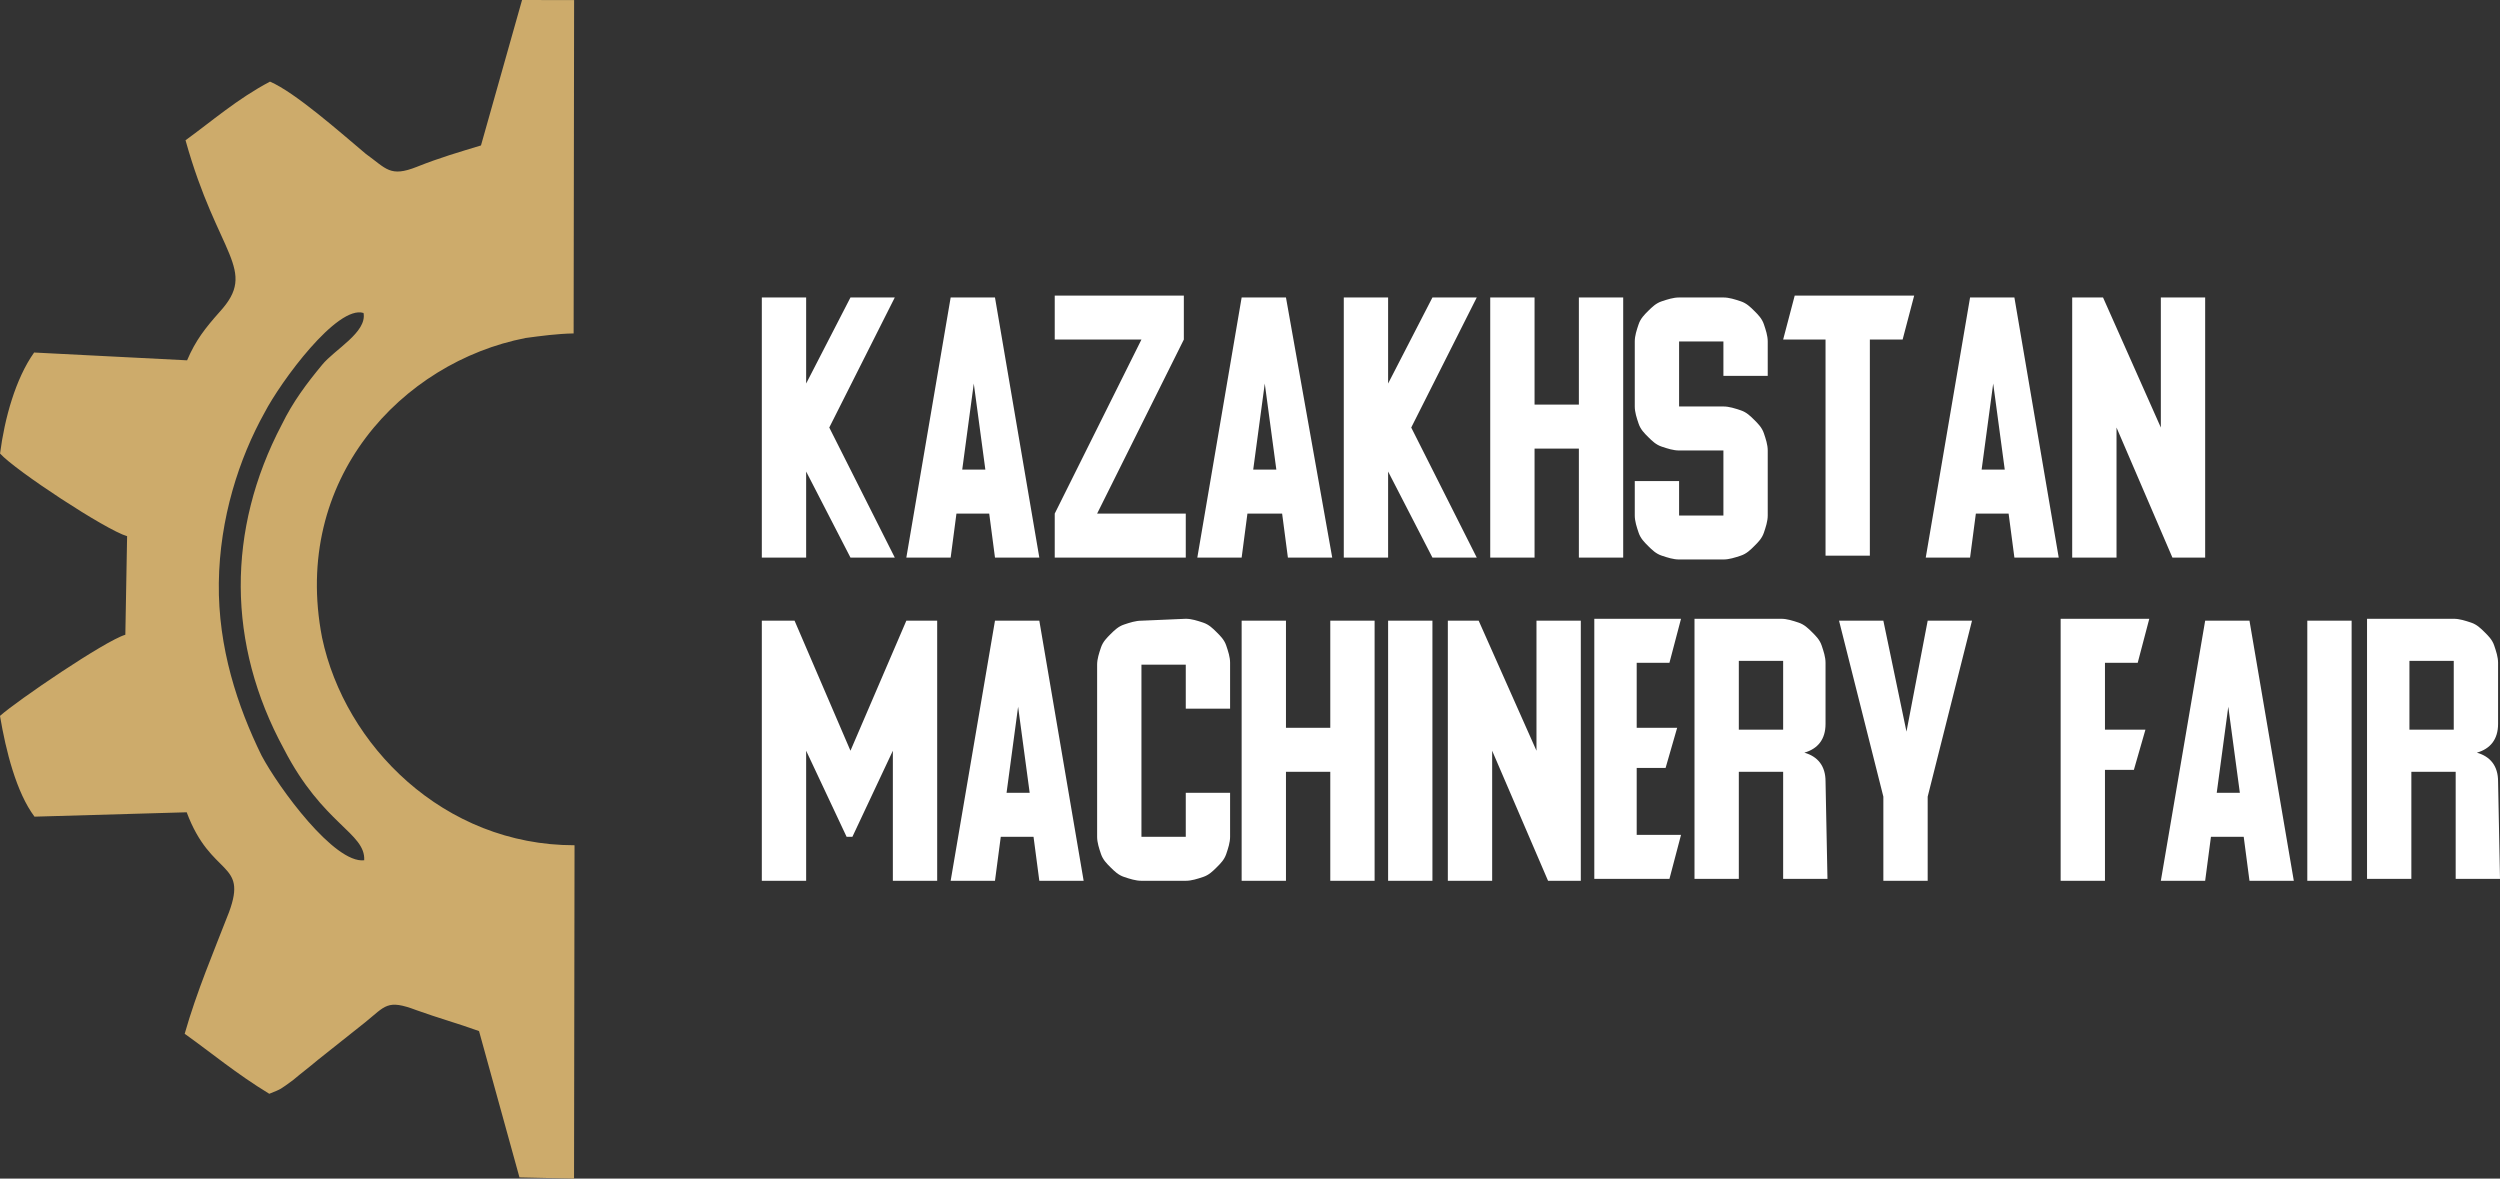
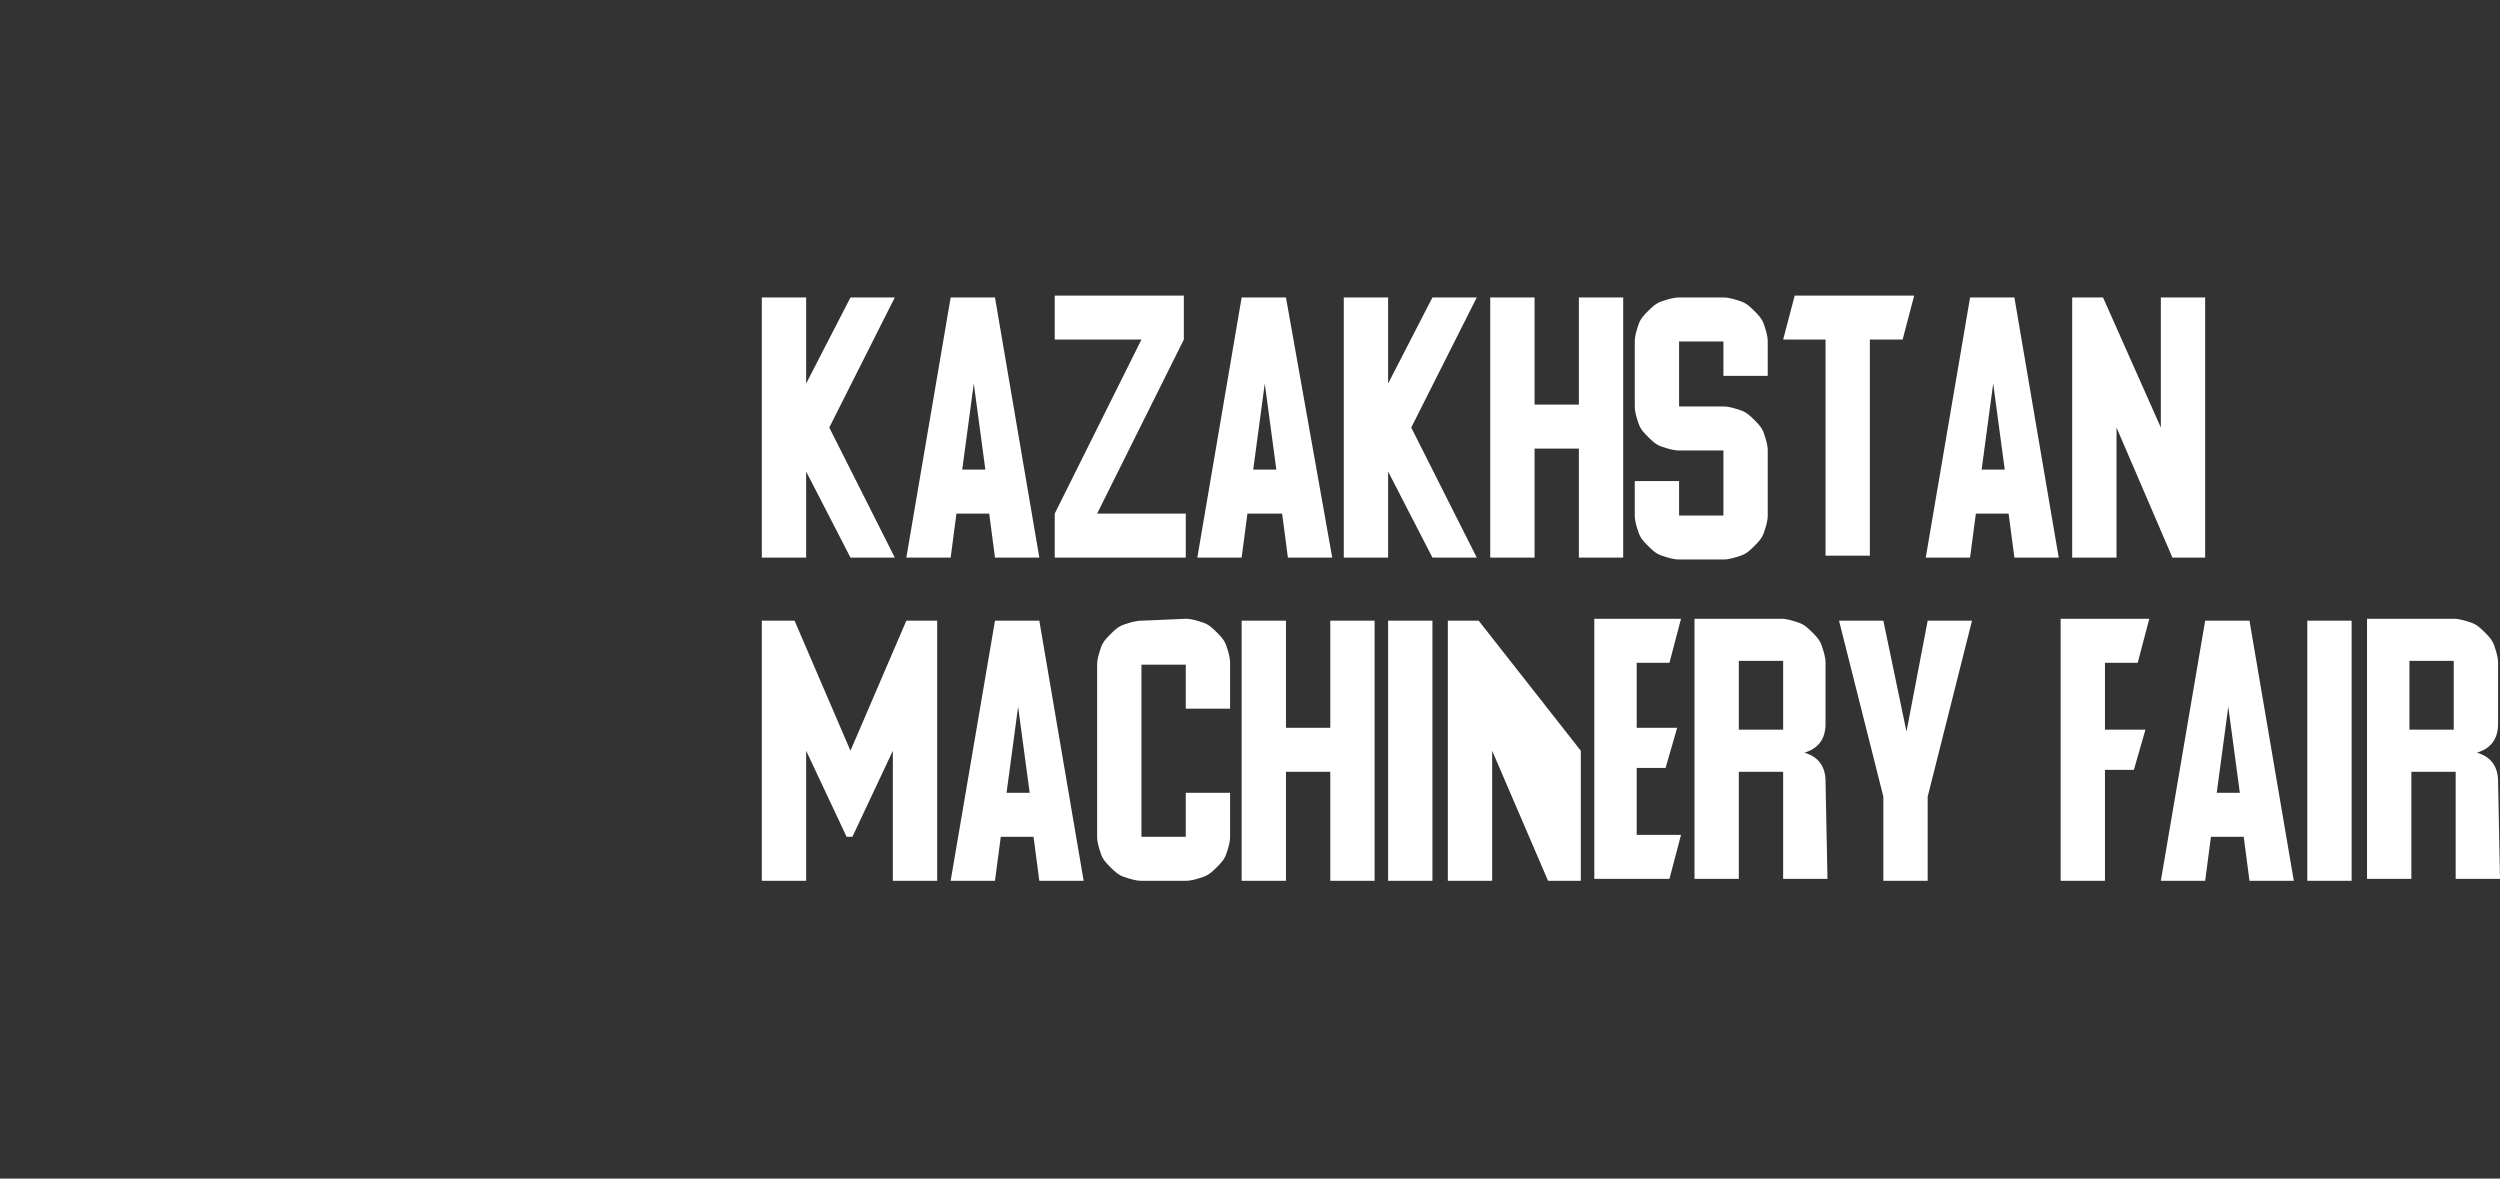
<svg xmlns="http://www.w3.org/2000/svg" width="140" height="66" viewBox="0 0 140 66" fill="none">
  <rect x="0" y="0" width="140" height="66" fill="#333333" stroke="none" />
-   <path fill-rule="evenodd" clip-rule="evenodd" d="M47.626 16.659L45.144 21.478V16.659H42.662V31.224H45.144V26.405L47.626 31.224H50.108L46.439 23.942L50.108 16.659H47.626ZM55.396 28.761L55.719 31.224H58.202L55.719 16.659H53.237L50.755 31.224H53.237L53.561 28.761H55.396ZM53.885 26.298L54.532 21.478L55.18 26.298H53.885ZM61.439 28.761L66.295 19.015V16.552H59.065V19.015H63.921L59.065 28.761V31.224H66.403V28.761H61.439ZM71.799 28.761L72.122 31.224H74.604L72.014 16.659H69.532L67.05 31.224H69.532L69.856 28.761H71.799ZM70.18 26.298L70.827 21.478L71.475 26.298H70.18ZM80.216 16.659L77.734 21.478V16.659H75.252V31.224H77.734V26.405L80.216 31.224H82.698L79.029 23.942L82.698 16.659H80.216ZM85.935 22.656V16.659H83.453V31.224H85.935V25.12H88.417V31.224H90.899V16.659H88.417V22.656H85.935ZM94.029 16.659C93.705 16.659 93.381 16.766 93.058 16.873C92.734 16.98 92.518 17.194 92.302 17.408C92.086 17.622 91.871 17.837 91.763 18.158C91.655 18.479 91.547 18.801 91.547 19.122V22.763C91.547 23.085 91.655 23.406 91.763 23.727C91.871 24.049 92.086 24.263 92.302 24.477C92.518 24.691 92.734 24.905 93.058 25.012C93.381 25.12 93.705 25.227 94.029 25.227H96.511V28.868H94.029V26.94H91.547V28.868C91.547 29.189 91.655 29.511 91.763 29.832C91.871 30.153 92.086 30.367 92.302 30.582C92.518 30.796 92.734 31.01 93.058 31.117C93.381 31.224 93.705 31.331 94.029 31.331H96.511C96.835 31.331 97.158 31.224 97.482 31.117C97.806 31.01 98.022 30.796 98.237 30.582C98.453 30.367 98.669 30.153 98.777 29.832C98.885 29.511 98.993 29.189 98.993 28.868V25.227C98.993 24.905 98.885 24.584 98.777 24.263C98.669 23.942 98.453 23.727 98.237 23.513C98.022 23.299 97.806 23.085 97.482 22.978C97.158 22.87 96.835 22.763 96.511 22.763H94.029V19.122H96.511V21.05H98.993V19.122C98.993 18.801 98.885 18.479 98.777 18.158C98.669 17.837 98.453 17.622 98.237 17.408C98.022 17.194 97.806 16.98 97.482 16.873C97.158 16.766 96.835 16.659 96.511 16.659H94.029ZM102.23 19.015V31.117H104.712V19.015H106.547L107.194 16.552H100.504L99.856 19.015H102.23ZM112.482 28.761L112.806 31.224H115.288L112.806 16.659H110.324L107.842 31.224H110.324L110.648 28.761H112.482ZM110.971 26.298L111.619 21.478L112.266 26.298H110.971ZM117.77 16.659H116.043V31.224H118.525V23.942L121.655 31.224H123.489V16.659H121.007V23.942L117.77 16.659ZM50 49.324H52.482V34.759H50.755L47.626 42.041L44.496 34.759H42.662V49.324H45.144V42.041L47.41 46.861H47.734L50 42.041V49.324ZM57.878 46.861L58.202 49.324H60.684L58.202 34.759H55.719L53.237 49.324H55.719L56.043 46.861H57.878ZM56.367 44.398L57.014 39.578L57.662 44.398H56.367ZM63.921 34.759C63.597 34.759 63.273 34.866 62.95 34.973C62.626 35.08 62.41 35.294 62.194 35.508C61.978 35.723 61.763 35.937 61.655 36.258C61.547 36.579 61.439 36.901 61.439 37.222V46.861C61.439 47.182 61.547 47.504 61.655 47.825C61.763 48.146 61.978 48.361 62.194 48.575C62.41 48.789 62.626 49.003 62.95 49.11C63.273 49.217 63.597 49.324 63.921 49.324H66.403C66.727 49.324 67.05 49.217 67.374 49.11C67.698 49.003 67.914 48.789 68.129 48.575C68.345 48.361 68.561 48.146 68.669 47.825C68.777 47.504 68.885 47.182 68.885 46.861V44.398H66.403V46.861H63.921V37.222H66.403V39.685H68.885V37.115C68.885 36.794 68.777 36.472 68.669 36.151C68.561 35.83 68.345 35.615 68.129 35.401C67.914 35.187 67.698 34.973 67.374 34.866C67.05 34.759 66.727 34.652 66.403 34.652L63.921 34.759ZM72.014 40.756V34.759H69.532V49.324H72.014V43.22H74.496V49.324H76.978V34.759H74.496V40.756H72.014ZM80.216 49.324V34.759H77.734V49.324H80.216ZM82.806 34.759H81.079V49.324H83.561V42.041L86.691 49.324H88.525V34.759H86.043V42.041L82.806 34.759ZM91.655 43.005H93.273L93.921 40.756H91.655V37.115H93.489L94.137 34.652H89.281V49.217H93.489L94.137 46.754H91.655V43.005ZM99.856 37.008V40.863H97.374V37.008H99.856ZM102.23 43.755C102.23 42.898 101.799 42.363 101.043 42.149C101.799 41.934 102.23 41.399 102.23 40.542V37.115C102.23 36.794 102.122 36.472 102.014 36.151C101.907 35.83 101.691 35.615 101.475 35.401C101.259 35.187 101.043 34.973 100.72 34.866C100.396 34.759 100.072 34.652 99.748 34.652H94.892V49.217H97.374V43.22H99.856V49.217H102.338L102.23 43.755ZM105.468 34.759H102.986L105.468 44.612V49.324H107.95V44.612L110.432 34.759H107.95L106.763 40.971L105.468 34.759ZM115.396 34.759V49.324H117.878V43.112H119.497L120.144 40.863H117.878V37.115H119.712L120.36 34.652H115.396V34.759ZM125.648 46.861L125.971 49.324H128.453L125.971 34.759H123.489L121.007 49.324H123.489L123.813 46.861H125.648ZM124.137 44.398L124.784 39.578L125.432 44.398H124.137ZM131.691 49.324V34.759H129.209V49.324H131.691ZM137.41 37.008V40.863H134.928V37.008H137.41ZM139.892 43.755C139.892 42.898 139.461 42.363 138.705 42.149C139.461 41.934 139.892 41.399 139.892 40.542V37.115C139.892 36.794 139.784 36.472 139.676 36.151C139.569 35.83 139.353 35.615 139.137 35.401C138.921 35.187 138.705 34.973 138.381 34.866C138.058 34.759 137.734 34.652 137.41 34.652H132.554V49.217H135.036V43.22H137.518V49.217H140L139.892 43.755Z" fill="white" />
-   <path fill-rule="evenodd" clip-rule="evenodd" d="M26.935 8.145C25.69 8.524 24.646 8.823 23.341 9.343C21.836 9.942 21.633 9.44 20.484 8.615C19.072 7.428 16.53 5.175 15.12 4.571C13.295 5.531 11.832 6.813 10.389 7.854C12.203 14.36 14.478 15.087 12.296 17.471C11.495 18.373 10.955 19.055 10.477 20.178L1.911 19.741C0.871 21.204 0.257 23.431 0.003 25.397C0.851 26.342 5.93 29.683 7.118 30.027L7.019 35.546C5.874 35.885 0.942 39.248 0 40.09C0.329 42.057 0.921 44.387 1.932 45.733L10.455 45.488C11.816 49.143 13.883 48.204 12.829 51.072C11.973 53.278 11.016 55.525 10.342 57.892C11.814 58.938 13.226 60.125 15.079 61.252C15.782 60.972 15.682 61.013 16.403 60.492C16.924 60.051 17.285 59.791 17.806 59.35C18.688 58.65 19.57 57.949 20.452 57.248C21.594 56.327 21.673 55.945 23.324 56.571C24.552 57.014 25.598 57.297 26.826 57.741L29.09 65.934L32.146 66L32.174 47.334C24.836 47.34 19.306 41.73 18.036 35.707C16.313 26.832 22.519 20.28 29.43 18.928C30.314 18.809 31.198 18.69 32.123 18.672L32.15 0.005L29.235 0L26.935 8.145ZM20.396 48.175C18.728 48.373 15.616 44.132 14.644 42.304C13.306 39.572 12.208 36.278 12.254 32.645C12.3 29.013 13.393 25.663 14.811 23.116C15.729 21.352 18.888 17.062 20.358 17.526C20.563 18.61 18.737 19.571 18.037 20.432C17.176 21.475 16.416 22.477 15.778 23.78C12.685 29.676 12.71 36.078 15.889 41.925C18.077 46.184 20.471 46.63 20.396 48.175Z" fill="#CDAB6B" />
+   <path fill-rule="evenodd" clip-rule="evenodd" d="M47.626 16.659L45.144 21.478V16.659H42.662V31.224H45.144V26.405L47.626 31.224H50.108L46.439 23.942L50.108 16.659H47.626ZM55.396 28.761L55.719 31.224H58.202L55.719 16.659H53.237L50.755 31.224H53.237L53.561 28.761H55.396ZM53.885 26.298L54.532 21.478L55.18 26.298H53.885ZM61.439 28.761L66.295 19.015V16.552H59.065V19.015H63.921L59.065 28.761V31.224H66.403V28.761H61.439ZM71.799 28.761L72.122 31.224H74.604L72.014 16.659H69.532L67.05 31.224H69.532L69.856 28.761H71.799ZM70.18 26.298L70.827 21.478L71.475 26.298H70.18ZM80.216 16.659L77.734 21.478V16.659H75.252V31.224H77.734V26.405L80.216 31.224H82.698L79.029 23.942L82.698 16.659H80.216ZM85.935 22.656V16.659H83.453V31.224H85.935V25.12H88.417V31.224H90.899V16.659H88.417V22.656H85.935ZM94.029 16.659C93.705 16.659 93.381 16.766 93.058 16.873C92.734 16.98 92.518 17.194 92.302 17.408C92.086 17.622 91.871 17.837 91.763 18.158C91.655 18.479 91.547 18.801 91.547 19.122V22.763C91.547 23.085 91.655 23.406 91.763 23.727C91.871 24.049 92.086 24.263 92.302 24.477C92.518 24.691 92.734 24.905 93.058 25.012C93.381 25.12 93.705 25.227 94.029 25.227H96.511V28.868H94.029V26.94H91.547V28.868C91.547 29.189 91.655 29.511 91.763 29.832C91.871 30.153 92.086 30.367 92.302 30.582C92.518 30.796 92.734 31.01 93.058 31.117C93.381 31.224 93.705 31.331 94.029 31.331H96.511C96.835 31.331 97.158 31.224 97.482 31.117C97.806 31.01 98.022 30.796 98.237 30.582C98.453 30.367 98.669 30.153 98.777 29.832C98.885 29.511 98.993 29.189 98.993 28.868V25.227C98.993 24.905 98.885 24.584 98.777 24.263C98.669 23.942 98.453 23.727 98.237 23.513C98.022 23.299 97.806 23.085 97.482 22.978C97.158 22.87 96.835 22.763 96.511 22.763H94.029V19.122H96.511V21.05H98.993V19.122C98.993 18.801 98.885 18.479 98.777 18.158C98.669 17.837 98.453 17.622 98.237 17.408C98.022 17.194 97.806 16.98 97.482 16.873C97.158 16.766 96.835 16.659 96.511 16.659H94.029ZM102.23 19.015V31.117H104.712V19.015H106.547L107.194 16.552H100.504L99.856 19.015H102.23ZM112.482 28.761L112.806 31.224H115.288L112.806 16.659H110.324L107.842 31.224H110.324L110.648 28.761H112.482ZM110.971 26.298L111.619 21.478L112.266 26.298H110.971ZM117.77 16.659H116.043V31.224H118.525V23.942L121.655 31.224H123.489V16.659H121.007V23.942L117.77 16.659ZM50 49.324H52.482V34.759H50.755L47.626 42.041L44.496 34.759H42.662V49.324H45.144V42.041L47.41 46.861H47.734L50 42.041V49.324ZM57.878 46.861L58.202 49.324H60.684L58.202 34.759H55.719L53.237 49.324H55.719L56.043 46.861H57.878ZM56.367 44.398L57.014 39.578L57.662 44.398H56.367ZM63.921 34.759C63.597 34.759 63.273 34.866 62.95 34.973C62.626 35.08 62.41 35.294 62.194 35.508C61.978 35.723 61.763 35.937 61.655 36.258C61.547 36.579 61.439 36.901 61.439 37.222V46.861C61.439 47.182 61.547 47.504 61.655 47.825C61.763 48.146 61.978 48.361 62.194 48.575C62.41 48.789 62.626 49.003 62.95 49.11C63.273 49.217 63.597 49.324 63.921 49.324H66.403C66.727 49.324 67.05 49.217 67.374 49.11C67.698 49.003 67.914 48.789 68.129 48.575C68.345 48.361 68.561 48.146 68.669 47.825C68.777 47.504 68.885 47.182 68.885 46.861V44.398H66.403V46.861H63.921V37.222H66.403V39.685H68.885V37.115C68.885 36.794 68.777 36.472 68.669 36.151C68.561 35.83 68.345 35.615 68.129 35.401C67.914 35.187 67.698 34.973 67.374 34.866C67.05 34.759 66.727 34.652 66.403 34.652L63.921 34.759ZM72.014 40.756V34.759H69.532V49.324H72.014V43.22H74.496V49.324H76.978V34.759H74.496V40.756H72.014ZM80.216 49.324V34.759H77.734V49.324H80.216ZM82.806 34.759H81.079V49.324H83.561V42.041L86.691 49.324H88.525V34.759V42.041L82.806 34.759ZM91.655 43.005H93.273L93.921 40.756H91.655V37.115H93.489L94.137 34.652H89.281V49.217H93.489L94.137 46.754H91.655V43.005ZM99.856 37.008V40.863H97.374V37.008H99.856ZM102.23 43.755C102.23 42.898 101.799 42.363 101.043 42.149C101.799 41.934 102.23 41.399 102.23 40.542V37.115C102.23 36.794 102.122 36.472 102.014 36.151C101.907 35.83 101.691 35.615 101.475 35.401C101.259 35.187 101.043 34.973 100.72 34.866C100.396 34.759 100.072 34.652 99.748 34.652H94.892V49.217H97.374V43.22H99.856V49.217H102.338L102.23 43.755ZM105.468 34.759H102.986L105.468 44.612V49.324H107.95V44.612L110.432 34.759H107.95L106.763 40.971L105.468 34.759ZM115.396 34.759V49.324H117.878V43.112H119.497L120.144 40.863H117.878V37.115H119.712L120.36 34.652H115.396V34.759ZM125.648 46.861L125.971 49.324H128.453L125.971 34.759H123.489L121.007 49.324H123.489L123.813 46.861H125.648ZM124.137 44.398L124.784 39.578L125.432 44.398H124.137ZM131.691 49.324V34.759H129.209V49.324H131.691ZM137.41 37.008V40.863H134.928V37.008H137.41ZM139.892 43.755C139.892 42.898 139.461 42.363 138.705 42.149C139.461 41.934 139.892 41.399 139.892 40.542V37.115C139.892 36.794 139.784 36.472 139.676 36.151C139.569 35.83 139.353 35.615 139.137 35.401C138.921 35.187 138.705 34.973 138.381 34.866C138.058 34.759 137.734 34.652 137.41 34.652H132.554V49.217H135.036V43.22H137.518V49.217H140L139.892 43.755Z" fill="white" />
</svg>